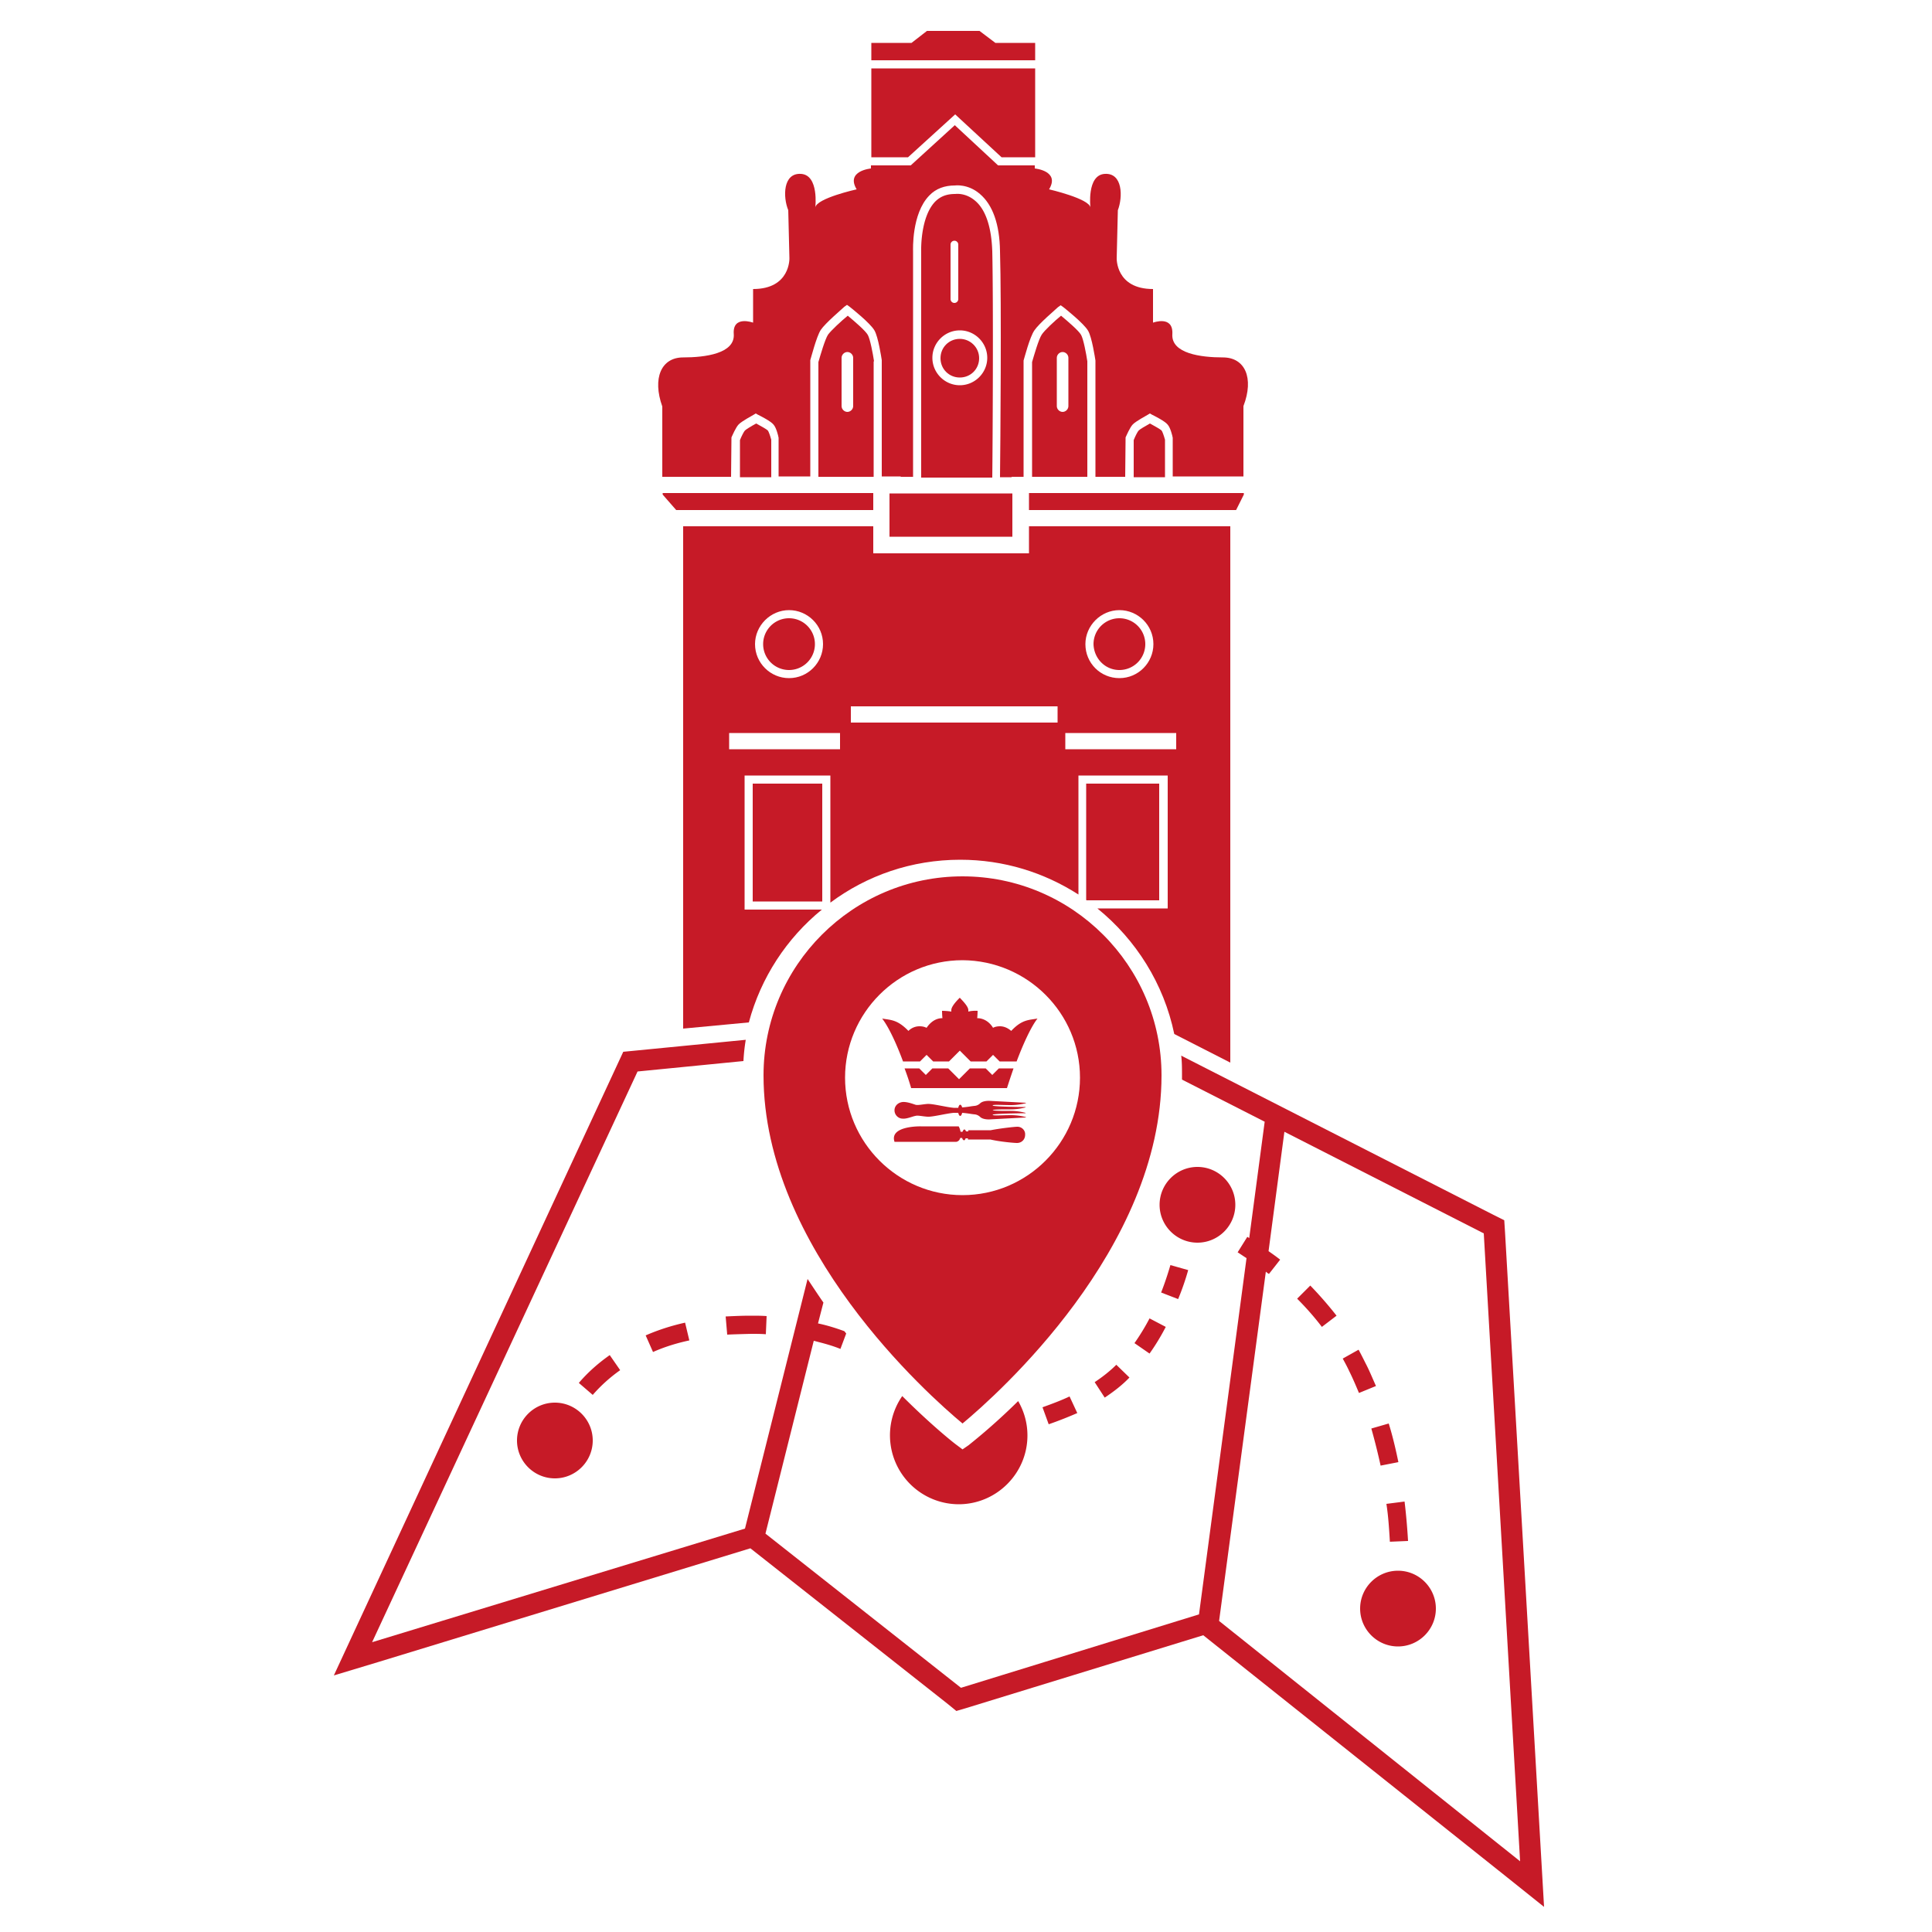
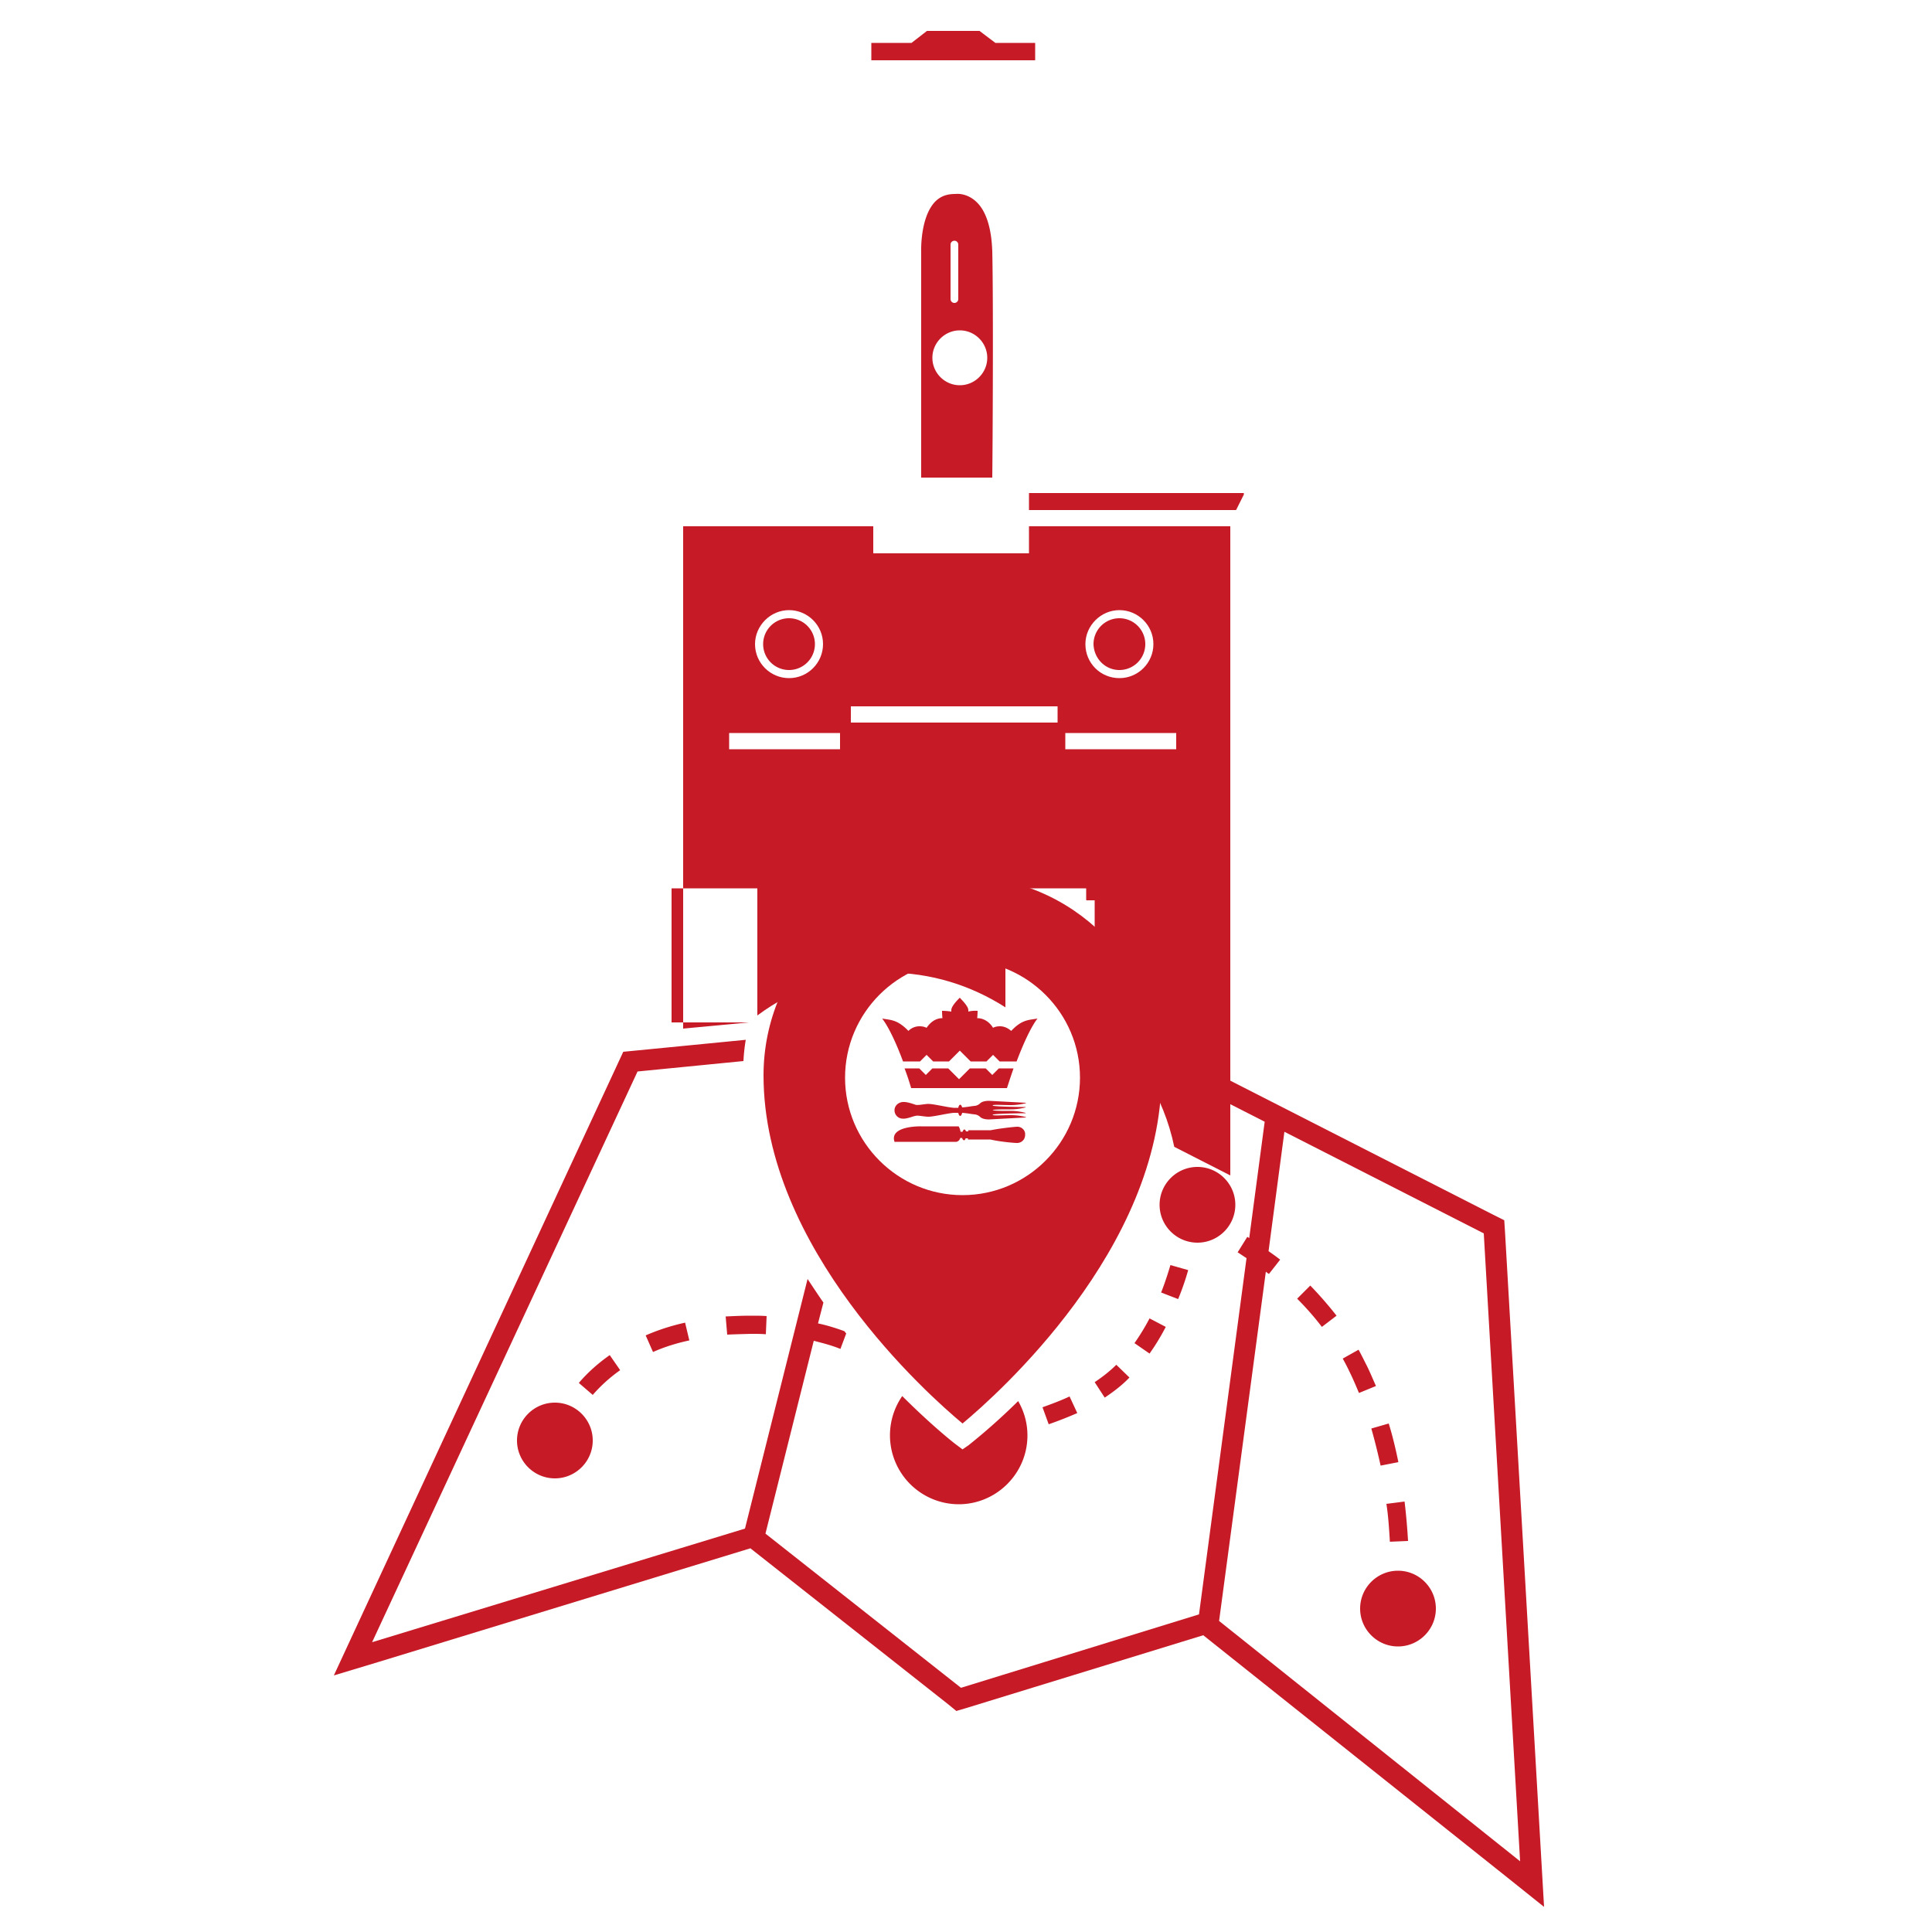
<svg xmlns="http://www.w3.org/2000/svg" xml:space="preserve" id="Warstwa_1" x="0" y="0" style="enable-background:new 0 0 500 500" version="1.1" viewBox="0 0 500 500">
  <style>.st0{fill:#c61a27}</style>
-   <path d="M300.6 111.4c-.3-.3-1.7-1.1-3-1.8-1.1.6-2.6 1.5-2.9 1.8-.3.3-.9 1.5-1.3 2.5v9.6h8.1v-9.7c-.3-1.1-.7-2.2-.9-2.4z" class="st0" />
-   <path d="M316.5 92.5c-5.7 0-13.4-1-13.1-6 .3-5-5-3-5-3v-8.7c-9.7 0-9.4-8-9.4-8l.3-12.4c1.3-3.4 1.3-9.7-3.4-9.4-4.7.3-3.7 8.7-3.7 8.7-.3-2.3-10.7-4.7-10.7-4.7 2.9-4.8-3.7-5.4-3.7-5.4v-.8h-9.5l-11.2-10.4-11.4 10.4h-10.3v.8s-6.6.6-3.7 5.4c0 0-10.4 2.3-10.7 4.7 0 0 1-8.4-3.7-8.7-4.7-.3-4.7 6-3.3 9.4l.3 12.4s.3 8-9.4 8v8.7s-5.4-2-5 3c.3 5-7.4 6-13.1 6-5.7 0-8 5.4-5.4 12.7v18.2h17.8l.1-10.2c.2-.4 1.1-2.6 1.9-3.4.8-.8 3.4-2.2 3.9-2.5l.5-.3.5.3c.8.4 3.4 1.7 4.1 2.6.7.8 1.2 2.8 1.3 3.4v10h8.2V93.2c.2-.6 1.6-6.1 2.7-7.8 1.2-1.8 5.6-5.5 6.1-6l.7-.5.7.5c.5.4 5.3 4.2 6.4 6.1 1 1.7 1.8 7.1 1.9 7.7v30.1h4.9v.1h3.2V65c0-.3-.4-9.7 4.2-14.4 1.7-1.8 4-2.6 6.6-2.6 0 0 3.4-.5 6.5 2.2 3.3 2.8 5.1 7.8 5.2 14.8.4 13.2.1 50.5 0 58.5h3v-.1h3.1V93.3c.2-.6 1.6-6.1 2.8-7.8 1.2-1.8 5.6-5.5 6.1-6l.7-.5.7.5c.5.4 5.3 4.2 6.4 6.1 1 1.7 1.8 7.1 1.9 7.7v30.1h7.7l.1-10.2c.2-.4 1.1-2.6 1.9-3.4.8-.8 3.4-2.2 3.9-2.5l.5-.3.5.3c.8.4 3.4 1.7 4.1 2.6.7.8 1.2 2.8 1.3 3.4v10h18.3v-18.2c2.8-7.3.4-12.6-5.3-12.6z" class="st0" />
-   <path d="m247.2 29.6 12 11.1h8.7v-23h-42.4v23h9.5zm-21.2 98h-54.5v.4l3.5 4h51zm53.8-40.9c-.6-1.1-3.3-3.4-5.2-5-1.6 1.3-4.3 3.8-5 4.9-.8 1.2-2 5.4-2.5 7.1v29.7h14.3V93.5c-.3-2-1-5.7-1.6-6.8zm-3.3 18.4c0 .8-.7 1.5-1.5 1.5s-1.5-.7-1.5-1.5V92.6c0-.8.7-1.5 1.5-1.5s1.5.7 1.5 1.5v12.5zm-46.3 22.6H262v11.2h-31.8zm-4-34.2c-.3-2-1-5.7-1.6-6.8-.6-1.1-3.3-3.4-5.2-5-1.6 1.3-4.3 3.8-5.1 4.9-.8 1.2-2 5.4-2.5 7.1v29.7h14.3V93.5zm-5.4 11.6c0 .8-.7 1.5-1.5 1.5s-1.5-.7-1.5-1.5V92.6c0-.8.7-1.5 1.5-1.5s1.5.7 1.5 1.5v12.5zm-22.1 6.3c-.3-.3-1.7-1.1-3-1.8-1.3.7-2.6 1.5-2.9 1.8-.3.3-.9 1.5-1.3 2.5v9.6h8.1v-9.7c-.3-1.1-.7-2.2-.9-2.4zm-3.9 91.4h18v30.5h-18zm53.6-105.1c2.8 0 5-2.2 5-5s-2.3-5-5-5c-2.8 0-5 2.2-5 5s2.2 5 5 5z" class="st0" />
  <path d="M256.8 123.5c.1-7.9.3-45.3 0-58.4-.2-6.3-1.7-10.9-4.5-13.2-2.5-2.1-5-1.7-5.1-1.7-2.2 0-3.8.6-5.2 2-3.9 4.1-3.6 12.8-3.6 12.9v58.5h18.4zM246 63.3a1 1 0 0 1 2 0v14.1a1 1 0 0 1-2 0V63.3zm2.4 22.2c3.9 0 7.1 3.2 7.1 7.1 0 3.9-3.2 7.1-7.1 7.1s-7.1-3.2-7.1-7.1c0-3.9 3.2-7.1 7.1-7.1zm-44.2 87.9a6.7 6.7 0 1 0 0-13.4 6.7 6.7 0 0 0 0 13.4z" class="st0" />
-   <path d="M266.3 143.2H226v-7h-49.2v130l17-1.6c3.1-11.6 9.8-21.8 18.9-29.2h-20v-34.7h22.2v32.9c9.4-7 21-11.1 33.6-11.1 11.3 0 21.7 3.3 30.6 9v-30.8h23.1v34.4H284c10 8.1 17.2 19.5 19.9 32.5l14.5 7.4V136.2h-52.1v7zm-62.1 14.7c4.8 0 8.8 3.9 8.8 8.8 0 4.8-3.9 8.8-8.8 8.8-4.8 0-8.8-3.9-8.8-8.8 0-4.8 4-8.8 8.8-8.8zm13.2 36h-28.7v-4.2h28.7v4.2zm72.3-36c4.8 0 8.8 3.9 8.8 8.8 0 4.8-3.9 8.8-8.8 8.8s-8.8-3.9-8.8-8.8c0-4.8 4-8.8 8.8-8.8zm-14 31.8h28.7v4.2h-28.7v-4.2zm-2-2.7h-53.5v-4.2h53.5v4.2zm-7.4-55h53.6l2-4v-.4h-55.6z" class="st0" />
+   <path d="M266.3 143.2H226v-7h-49.2v130l17-1.6h-20v-34.7h22.2v32.9c9.4-7 21-11.1 33.6-11.1 11.3 0 21.7 3.3 30.6 9v-30.8h23.1v34.4H284c10 8.1 17.2 19.5 19.9 32.5l14.5 7.4V136.2h-52.1v7zm-62.1 14.7c4.8 0 8.8 3.9 8.8 8.8 0 4.8-3.9 8.8-8.8 8.8-4.8 0-8.8-3.9-8.8-8.8 0-4.8 4-8.8 8.8-8.8zm13.2 36h-28.7v-4.2h28.7v4.2zm72.3-36c4.8 0 8.8 3.9 8.8 8.8 0 4.8-3.9 8.8-8.8 8.8s-8.8-3.9-8.8-8.8c0-4.8 4-8.8 8.8-8.8zm-14 31.8h28.7v4.2h-28.7v-4.2zm-2-2.7h-53.5v-4.2h53.5v4.2zm-7.4-55h53.6l2-4v-.4h-55.6z" class="st0" />
  <path d="M300 202.8h-18.9v30.1l.1.1H300v-30.2zm-10.3-29.4a6.7 6.7 0 1 0-6.7-6.7c.1 3.7 3 6.7 6.7 6.7zM267.9 11.1h-10.3L253.5 8h-13.6l-4 3.1h-10.4v4.5h42.4zM281.2 233s-.1 0 0 0zm-87 167.7 51.1 40.3 2.2 1.8 2.7-.8 30.6-9.4 30.6-9.4 78.7 62.7 9.5 7.6-.7-12.1-9.4-162.5-.2-3.1-1.4-.7-1.4-.7-80.8-41.2c.2 1.7.2 3.4.2 5.2v1l21.4 10.9-4 30.1c-.2-.1-.3-.2-.5-.3l-2.5 4c.8.5 1.5 1 2.3 1.5l-12.3 92.2-61.6 19-50.6-39.9 12.5-49.9c2.4.6 4.7 1.2 6.9 2.1l1.5-4c-.2-.2-.3-.4-.5-.6-2.2-.8-4.4-1.5-6.8-2l1.4-5.4c-1.4-2-2.7-4-4.1-6.1l-16.2 64.6L96.3 425 165 277.3l27.4-2.7c.1-1.9.3-3.7.6-5.5l-28.6 2.8-3.1.3-1.3 2.8-68.5 147.6-5.1 11 11.6-3.5 96.2-29.4zm133.4-71.6c.2.2.5.4.8.6l2.9-3.7c-1-.8-2-1.5-3-2.2l4.1-30.9 51.6 26.3 9.4 162.5-77.9-62.2 12.1-90.4z" class="st0" />
  <path d="M169 349.9c2.9-1.3 6.1-2.3 9.4-3l-1.1-4.6c-3.6.8-7 1.9-10.2 3.3l1.9 4.3zm-8.5 4.7-2.7-3.9c-3 2.1-5.7 4.5-8 7.2l3.6 3.1c2-2.3 4.4-4.5 7.1-6.4zm37.7-9.3.2-4.7c-1.3-.1-2.6-.1-4-.1h-.3c-2.1 0-4.2.1-6.3.2l.4 4.7c1.9-.1 6.2-.2 6.2-.2 1.3 0 2.6 0 3.8.1zm73.2 23.3c2.6-.9 5.1-1.9 7.4-2.9l-2-4.3c-2.1 1-4.5 1.9-7 2.8l1.6 4.4zm14.5-6.9c2.4-1.6 4.6-3.3 6.4-5.2l-3.4-3.3c-1.6 1.6-3.5 3.1-5.6 4.5l2.6 4zm21.6-33-4.6-1.3c-.7 2.4-1.5 4.8-2.4 7.1l4.4 1.7c1-2.4 1.9-5 2.6-7.5zm-13.9 18.9 3.9 2.7c1.5-2.1 2.9-4.4 4.2-6.9l-4.2-2.2c-1.2 2.3-2.5 4.4-3.9 6.4zm42.1-11.5c2.3 2.3 4.5 4.8 6.4 7.3l3.8-2.9a99.9 99.9 0 0 0-6.8-7.8l-3.4 3.4zm17.7 16.7c-.6-1.2-1.2-2.4-1.8-3.5l-4.1 2.3c.6 1.1 1.2 2.2 1.7 3.3.9 1.8 1.7 3.7 2.5 5.6l4.4-1.8c-.9-2-1.7-4-2.7-5.9zm3.9 26.5 4.6-.9c-.7-3.4-1.5-6.8-2.5-10l-4.5 1.3c.9 3.2 1.7 6.4 2.4 9.6zm2.4 19.7 4.7-.2c-.2-3.4-.5-6.9-.9-10.2l-4.7.6c.5 3.2.7 6.5.9 9.8zm-216.1-36c-5.4 0-9.8 4.4-9.8 9.8s4.4 9.8 9.8 9.8 9.8-4.4 9.8-9.8-4.4-9.8-9.8-9.8zm176.1-51.2c0-5.4-4.4-9.8-9.8-9.8s-9.8 4.4-9.8 9.8 4.4 9.8 9.8 9.8 9.8-4.4 9.8-9.8zm42.1 94.7c-5.4 0-9.8 4.4-9.8 9.8s4.4 9.8 9.8 9.8 9.8-4.4 9.8-9.8-4.4-9.8-9.8-9.8zm-112.7-31.4-1.6-1.2c-.7-.5-6.5-5.1-14-12.6a17.84 17.84 0 0 0 14.6 28c9.8 0 17.8-8 17.8-17.8 0-3.3-.9-6.3-2.4-8.9-6.9 6.8-12.1 10.8-12.8 11.4l-1.6 1.1z" class="st0" />
  <path d="M197.6 278.3c0 44.8 42.6 82.7 51.5 90.1 8.9-7.4 51.5-45.2 51.5-90.1 0-28.4-23.1-51.5-51.5-51.5s-51.5 23.1-51.5 51.5zm81.9.6c0 16.7-13.6 30.4-30.4 30.4-16.7 0-30.4-13.6-30.4-30.4 0-16.7 13.6-30.4 30.4-30.4 16.8.1 30.4 13.7 30.4 30.4z" class="st0" />
  <path d="M231.5 287.5c.1 1.2 1.1 2 2.1 2 1.1.1 2.6-.6 3.3-.7.6-.2 1.7.1 3.1.2 1.3.1 4.7-.8 6.8-1h1.2c.1.5.3.8.5.8s.4-.3.5-.8c1.3.1 2.4.3 2.4.3l.8.1s.8 0 1.5.7c.8.7 2.4.6 2.4.6l9.4-.5v-.1c-.4-.1-1.9-.5-3.9-.5-2.2 0-4.7.2-4.7-.1 0-.3 7.4-.4 8.5-.4v-.1c-.4-.1-1.9-.5-3.9-.5-2.1 0-4.3 0-4.6-.2.3-.2 2.5-.2 4.6-.2 2 0 3.5-.4 3.9-.5v-.1c-1.2 0-8.5-.1-8.5-.4 0-.3 2.4-.1 4.7-.1 1.9 0 3.5-.4 3.9-.5v-.1l-9.4-.5s-1.6-.1-2.4.6c-.7.7-1.5.7-1.5.7l-.8.1s-1.1.2-2.4.3c-.1-.4-.3-.7-.5-.7s-.4.3-.5.8h-1.2c-2.1-.2-5.5-1.1-6.8-1-1.3.1-2.5.4-3.1.2-.6-.2-2.2-.8-3.3-.7-1 .1-2 .8-2.1 2v.3zm31.8 4.1c-.7 0-4.4.4-6.9.9h-5.8v.3h-.6c-.1-.3-.3-.5-.4-.5-.2 0-.4.3-.5.6h-.5c-.1-.4-.2-.9-.5-1.4h-9.8s-8.2-.2-6.8 4h16s.8-.1 1-1h.5c.1.4.3.6.5.6s.3-.2.4-.5h.6v.3h5.8c2.6.6 6.2.9 6.9.9 1.2 0 2.1-.9 2.1-2.1.1-1.1-.8-2.1-2-2.1zm-15-10h12.3s.7-2.2 1.7-5.1h-3.8l-1.7 1.7-1.7-1.7H251l-2.8 2.8-2.8-2.8h-4.1l-1.7 1.7-1.7-1.7h-3.8c1.1 2.9 1.7 5.1 1.7 5.1h12.5zm.1-23.4c-.2.2-2.2 2.1-2.2 3.2v.4c-1.1-.2-2.4-.2-2.4-.2s0 .9.1 1.9c-1.7 0-3.1 1-4.1 2.5-.6-.3-1.2-.4-1.8-.4a4 4 0 0 0-2.9 1.2c-2.9-3-4.6-2.8-6.8-3.2 1.8 2.3 3.9 7 5.4 11.1h4.4l1.7-1.7 1.7 1.7h4.1l2.8-2.8 2.8 2.8h4.1l1.7-1.7 1.7 1.7h4.4c1.5-4 3.6-8.8 5.4-11.1-2.2.4-4 .2-6.8 3.2-.8-.7-1.8-1.2-2.9-1.2-.6 0-1.3.1-1.8.4-.9-1.5-2.4-2.5-4.1-2.5.1-1 .1-1.9.1-1.9s-1.3-.1-2.4.2v-.4c0-1.1-2.1-3-2.2-3.2z" class="st0" />
</svg>